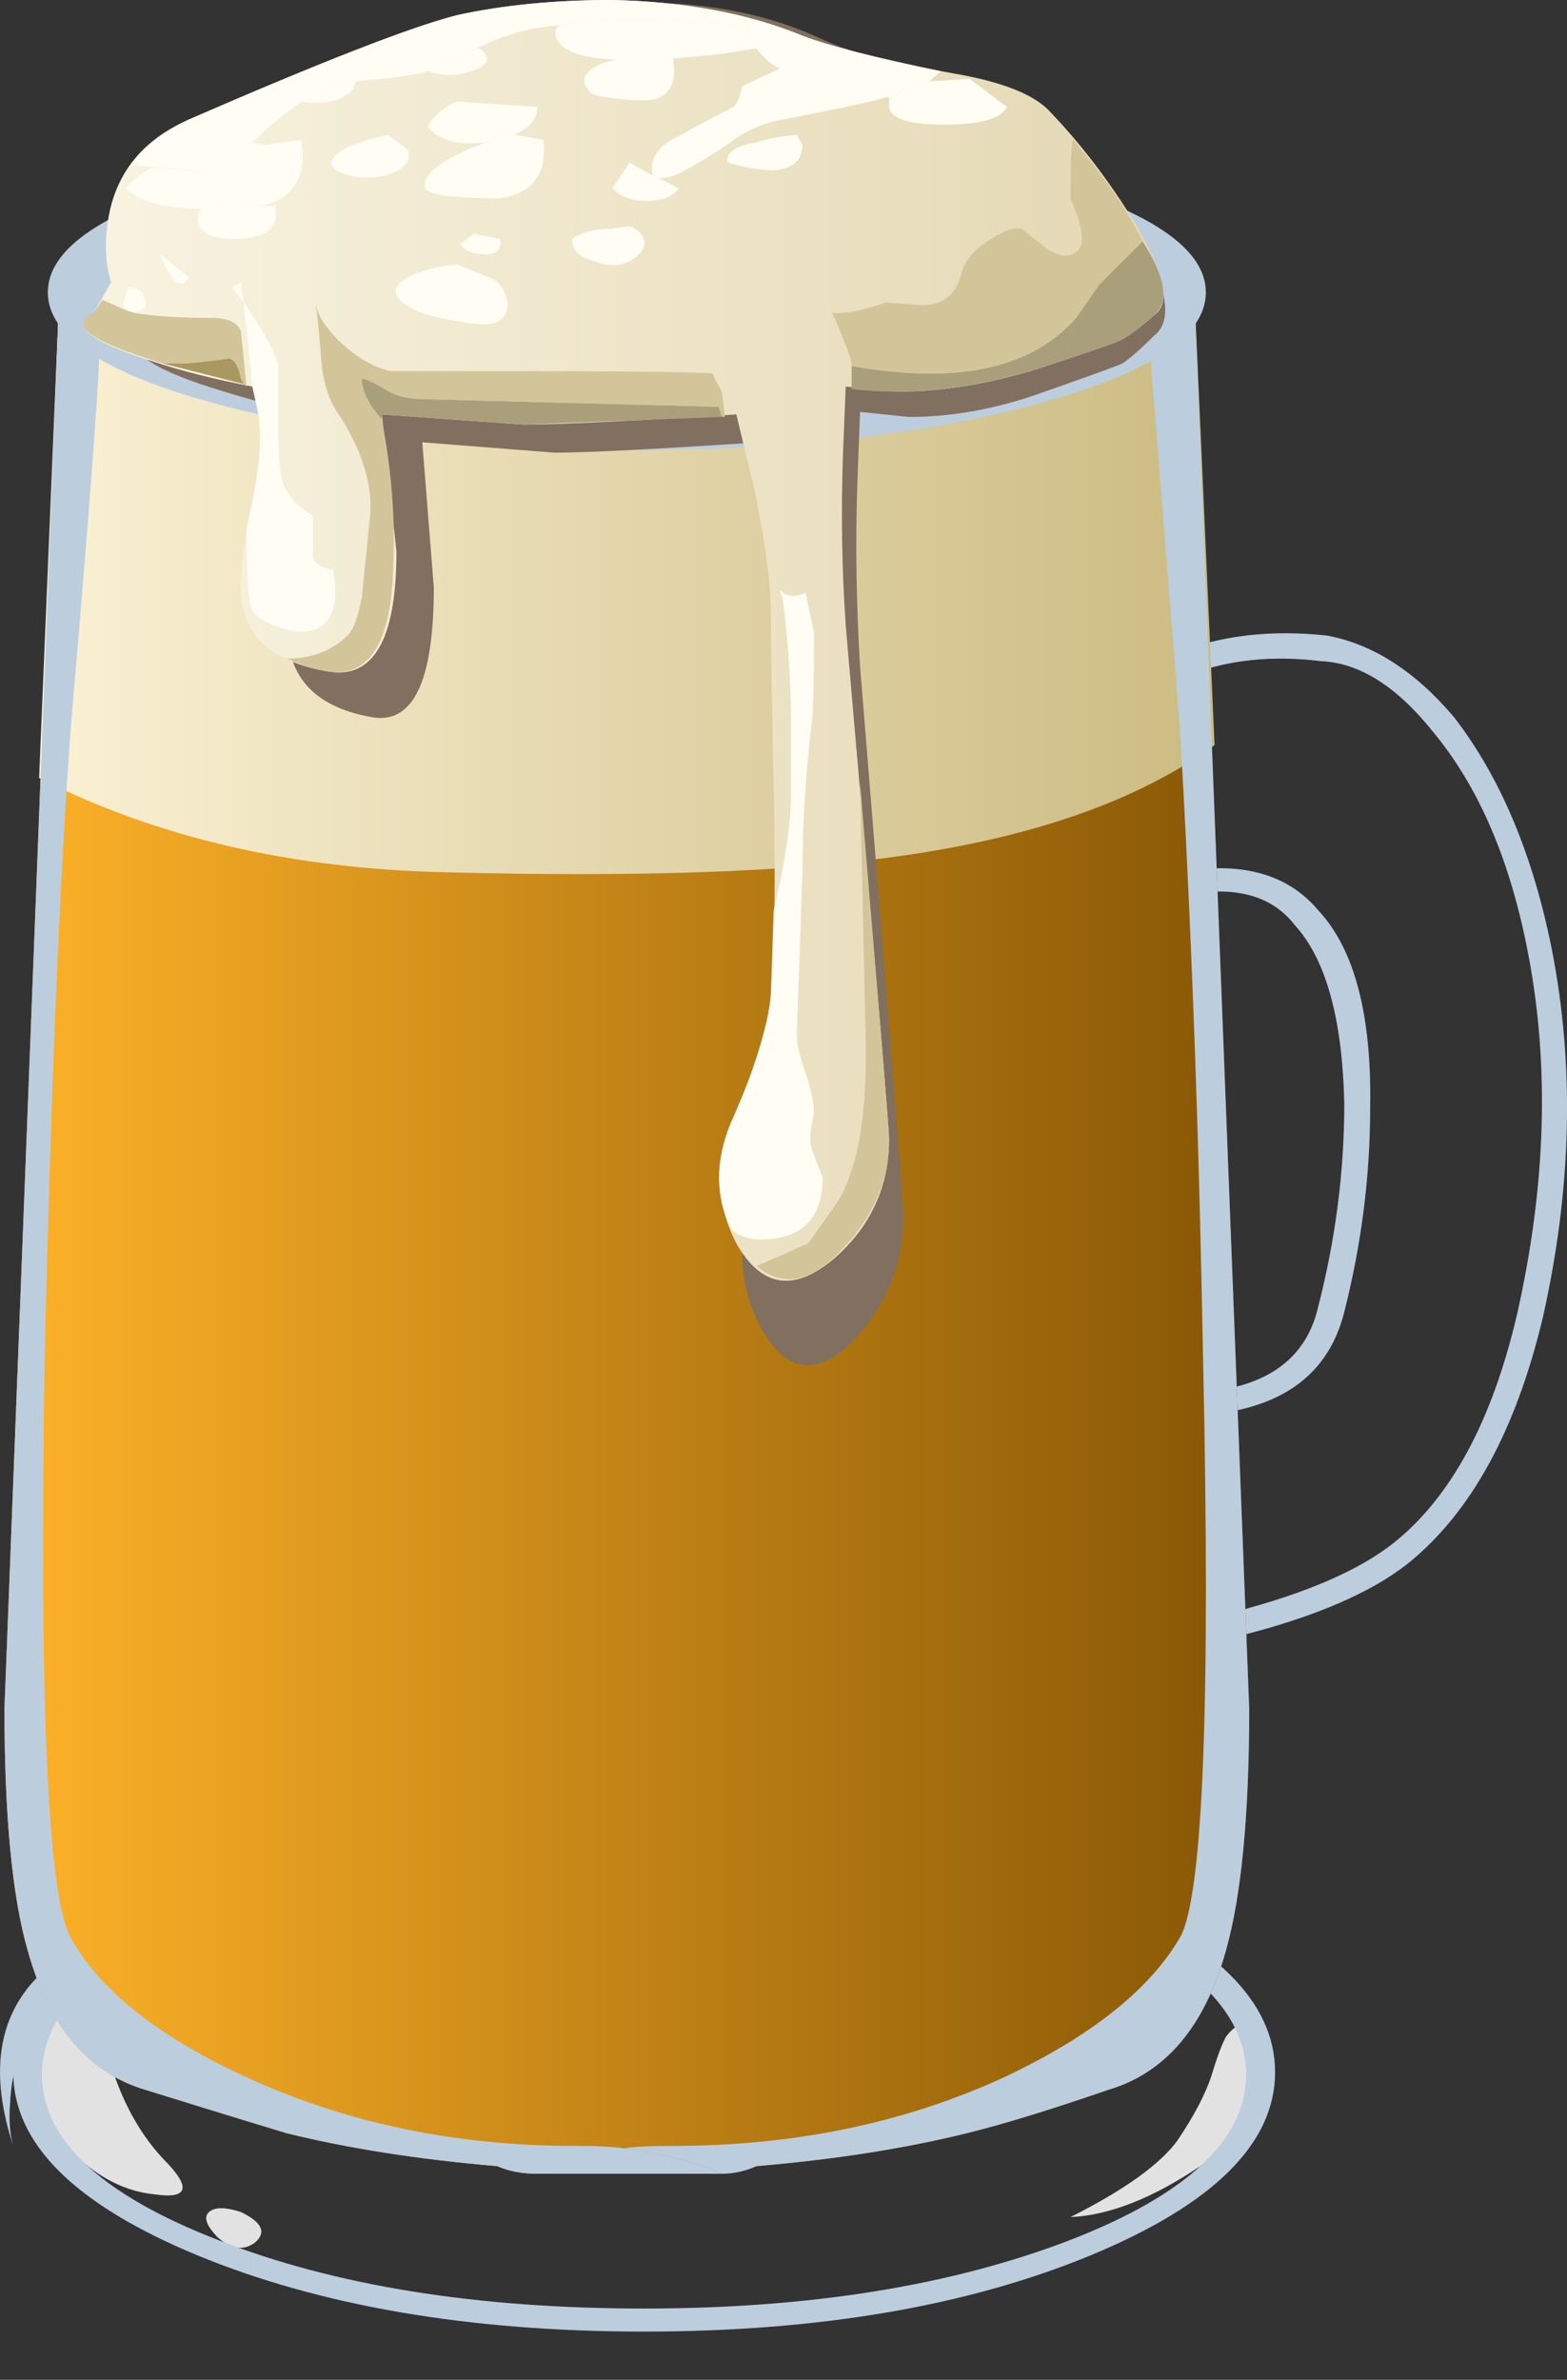
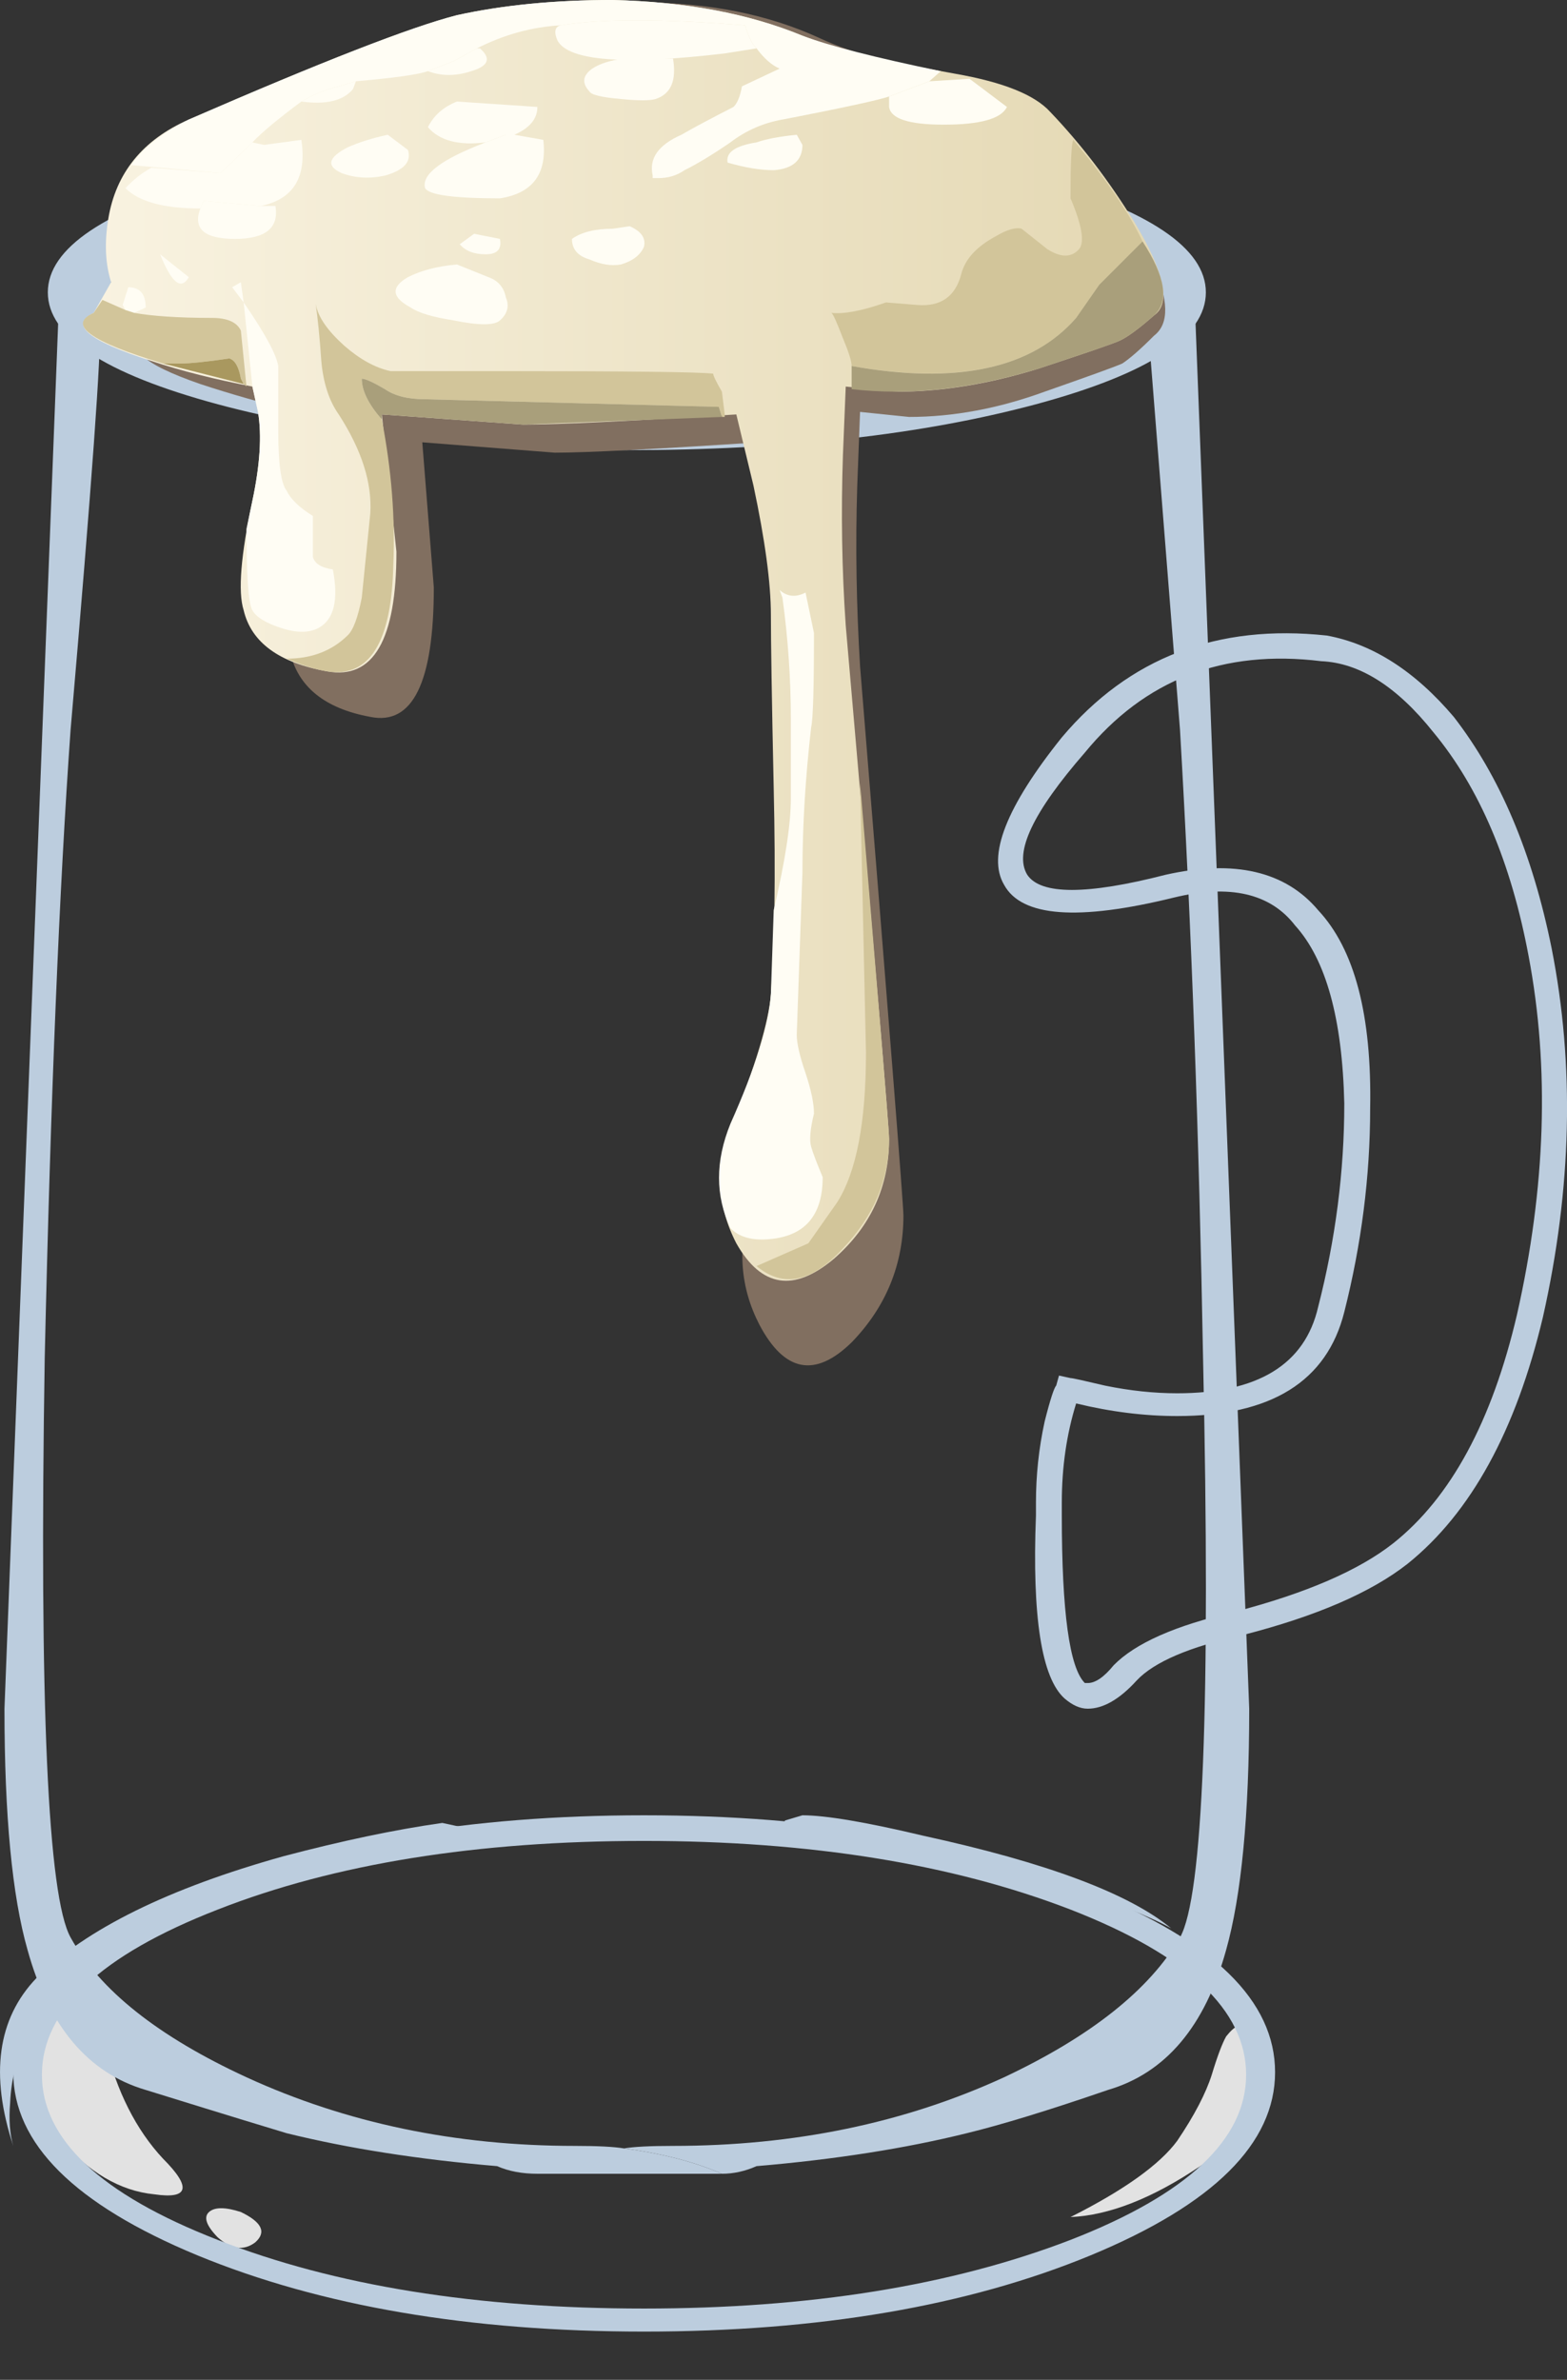
<svg xmlns="http://www.w3.org/2000/svg" version="1.1" viewBox="0 0 27.195 41.301" xml:space="preserve">
  <rect x="0" y="0" width="27.195" height="41.301" fill="#333333" stroke="none" />
  <defs>
    <clipPath id="ar">
      <path d="m8.941 0.67c2.266 0 4.243 0.308 5.922 0.918 1.653 0.636 2.586 1.414 2.801 2.332l0.039-0.321c0-0.988-0.867-1.836-2.601-2.539-1.707-0.707-3.774-1.058-6.2-1.058-2.425 0-4.492 0.351-6.199 1.058-1.707 0.703-2.562 1.551-2.562 2.539l0.043 0.461c0.132-0.941 1.039-1.742 2.718-2.402 1.707-0.656 3.719-0.988 6.039-0.988z" />
    </clipPath>
    <clipPath id="am">
      <path d="m0.022-48.159h22.5v8.499h-22.5v-8.499z" />
    </clipPath>
    <linearGradient id="u" x1=".2" x2="22.1" y1="-43.925" y2="-43.925" gradientUnits="userSpaceOnUse">
      <stop stop-color="#fff" stop-opacity=".298" offset="0" />
      <stop stop-color="#fff" stop-opacity=".369" offset=".988" />
      <stop stop-color="#fff" stop-opacity=".369" offset="1" />
    </linearGradient>
    <mask id="c">
      <g clip-path="url(#am)">
-         <path d="m0.022-48.159h22.5v8.499h-22.5v-8.499z" fill="url(#u)" />
+         <path d="m0.022-48.159h22.5v8.499h-22.5v-8.499" fill="url(#u)" />
      </g>
    </mask>
    <linearGradient id="l" x1=".2" x2="22.1" y1="-43.925" y2="-43.925" gradientUnits="userSpaceOnUse">
      <stop offset="0" />
      <stop offset="1" />
    </linearGradient>
    <clipPath id="af">
      <path d="m17.703 4.271c0-0.988-0.855-1.836-2.562-2.543-1.703-0.703-3.774-1.058-6.2-1.058-2.425 0-4.492 0.355-6.199 1.058-1.707 0.707-2.558 1.555-2.558 2.543 0 0.989 0.851 1.824 2.558 2.508 1.707 0.703 3.774 1.059 6.199 1.059 2.426 0 4.497-0.356 6.2-1.059 1.707-0.684 2.562-1.519 2.562-2.508z" />
    </clipPath>
    <clipPath id="ae">
      <path d="m0.022-46.742h22.5v11.331h-22.5v-11.331z" />
    </clipPath>
    <linearGradient id="k" x1=".25" x2="22.15" y1="-40.774" y2="-40.774" gradientUnits="userSpaceOnUse">
      <stop stop-color="#fff" stop-opacity=".259" offset="0" />
      <stop stop-color="#fff" stop-opacity=".259" offset="1" />
    </linearGradient>
    <mask id="a">
      <g clip-path="url(#ae)">
        <path d="m0.022-46.742h22.5v11.331h-22.5v-11.331z" fill="url(#k)" />
      </g>
    </mask>
    <linearGradient id="j" x1=".25" x2="22.15" y1="-40.774" y2="-40.774" gradientUnits="userSpaceOnUse">
      <stop stop-color="#cde5fd" offset="0" />
      <stop stop-color="#93a9c1" offset="1" />
    </linearGradient>
    <clipPath id="av">
      <path d="m15.223 6.744c1.652-0.684 2.48-1.508 2.48-2.473 0-0.988-0.855-1.836-2.562-2.543-1.703-0.703-3.774-1.058-6.2-1.058-2.425 0-4.492 0.355-6.199 1.058-1.707 0.707-2.558 1.555-2.558 2.543 0 0.59 0.332 1.141 1 1.66 0.64 0.493 1.531 0.907 2.679 1.235-0.883-0.422-1.468-0.801-1.761-1.129-0.399-0.473-0.426-1.012-0.079-1.625 0.586-1.059 2.024-1.813 4.321-2.258 2.211-0.449 4.437-0.449 6.679 0 1.653 0.328 2.665 0.988 3.039 1.977 0.321 0.918 0.04 1.789-0.839 2.613z" />
    </clipPath>
    <clipPath id="au">
      <path d="m0.022-46.742h22.5v11.331h-22.5v-11.331z" />
    </clipPath>
    <linearGradient id="ad" x1=".25" x2="22.15" y1="-41.25" y2="-41.25" gradientUnits="userSpaceOnUse">
      <stop stop-color="#fff" stop-opacity=".298" offset="0" />
      <stop stop-color="#fff" stop-opacity="0" offset=".988" />
      <stop stop-color="#fff" stop-opacity="0" offset="1" />
    </linearGradient>
    <mask id="i">
      <g clip-path="url(#au)">
        <path d="m0.022-46.742h22.5v11.331h-22.5v-11.331z" fill="url(#ad)" />
      </g>
    </mask>
    <linearGradient id="ac" x1=".25" x2="22.15" y1="-41.25" y2="-41.25" gradientUnits="userSpaceOnUse">
      <stop stop-color="#fff" offset="0" />
      <stop stop-color="#fff" offset="1" />
    </linearGradient>
    <clipPath id="at">
      <path d="m15.941 28.486c-0.773-0.633-1.746-1.035-2.918-1.199-0.695-0.117-1.789-0.164-3.281-0.141-2.695 0.024-4.281 0.071-4.762 0.141-1.812 0.211-3.199 0.766-4.156 1.66v0.035l1.918 1.199c1.735 0.778 3.719 1.118 5.961 1.024 2.238 0.094 4.227-0.223 5.961-0.953 0.852-0.375 1.492-0.754 1.918-1.129v-0.106l-0.641-0.531z" />
    </clipPath>
    <clipPath id="as">
      <path d="m16319-16331h21.25v7.083h-21.25v-7.083z" />
    </clipPath>
    <linearGradient id="ab" x1="16320" x2="16338" y1="-16327" y2="-16327" gradientUnits="userSpaceOnUse">
      <stop stop-color="#fff" stop-opacity=".259" offset="0" />
      <stop stop-color="#fff" stop-opacity=".259" offset="1" />
    </linearGradient>
    <mask id="h">
      <g clip-path="url(#as)">
        <path d="m16319-16331h21.25v7.083h-21.25v-7.083z" fill="url(#ab)" />
      </g>
    </mask>
    <linearGradient id="aa" x1="16320" x2="16338" y1="-16327" y2="-16327" gradientUnits="userSpaceOnUse">
      <stop stop-color="#cde5fd" offset="0" />
      <stop stop-color="#93a9c1" offset="1" />
    </linearGradient>
    <clipPath id="aq">
      <path d="m21.223 14.756c-0.453-2.024-1.387-3.321-2.801-3.883-0.188-0.07-0.719-0.223-1.598-0.461-0.59-0.164-0.988-0.363-1.203-0.598-0.504-0.519-0.824-0.39-0.957 0.387-0.082 0.379-0.121 1.035-0.121 1.977 0 0.355 0.055 0.718 0.16 1.093l0.121 0.496 1.637-0.211c1.121 0.024 1.789 0.457 2 1.305 0.402 1.484 0.508 2.813 0.32 3.988-0.265 1.602-1.105 2.239-2.519 1.907-1.465-0.375-2.215-0.27-2.239 0.32 0 0.398 0.293 0.937 0.879 1.621 0.852 1.059 2.012 1.508 3.481 1.344 1.121-0.145 2-1.098 2.64-2.86 0.692-1.906 0.758-4.05 0.2-6.425z" />
    </clipPath>
    <clipPath id="ap">
      <path d="m17.522-33.994h10v22.663h-10v-22.663z" />
    </clipPath>
    <linearGradient id="z" x1="17.6" x2="27" y1="-23.022" y2="-23.022" gradientUnits="userSpaceOnUse">
      <stop stop-color="#fff" stop-opacity=".808" offset="0" />
      <stop stop-color="#fff" stop-opacity=".259" offset="1" />
    </linearGradient>
    <mask id="g">
      <g clip-path="url(#ap)">
        <path d="m17.522-33.994h10v22.663h-10v-22.663z" fill="url(#z)" />
      </g>
    </mask>
    <linearGradient id="y" x1="17.6" x2="27" y1="-23.022" y2="-23.022" gradientUnits="userSpaceOnUse">
      <stop stop-color="#cde5fd" offset="0" />
      <stop stop-color="#93a9c1" offset="1" />
    </linearGradient>
    <clipPath id="ao">
      <path d="m20.582 19.803c0.188-1.504 0.133-3-0.16-4.481-0.266-1.297-0.465-1.871-0.598-1.73-0.16 0.164-0.136 0.929 0.078 2.293 0.293 1.859 0.172 3.402-0.359 4.625-0.293 0.707-0.773 1.351-1.441 1.941-0.504 0.445-0.625 0.73-0.36 0.848 0.266 0.093 0.696 0 1.281-0.282 0.801-0.402 1.321-1.472 1.559-3.214z" />
    </clipPath>
    <clipPath id="an">
      <path d="m24.891-16314h15.586v5.002h-15.586v-5.002z" />
    </clipPath>
    <linearGradient id="x" x1="27.595" x2="38.595" y1="-16311" y2="-16311" gradientUnits="userSpaceOnUse">
      <stop stop-color="#fff" stop-opacity=".757" offset="0" />
      <stop stop-color="#fff" stop-opacity="0" offset=".988" />
      <stop stop-color="#fff" stop-opacity="0" offset="1" />
    </linearGradient>
    <mask id="f">
      <g clip-path="url(#an)">
        <path d="m24.891-16314h15.586v5.002h-15.586v-5.002z" fill="url(#x)" />
      </g>
    </mask>
    <linearGradient id="w" x1="27.595" x2="38.595" y1="-16311" y2="-16311" gradientUnits="userSpaceOnUse">
      <stop stop-color="#fff" offset="0" />
      <stop stop-color="#fff" offset="1" />
    </linearGradient>
    <linearGradient id="v" x1=".125" x2="21.675" y1="-24.25" y2="-24.25" gradientTransform="matrix(.8 0 0 .706 -.018 33.041)" gradientUnits="userSpaceOnUse">
      <stop stop-color="#feb228" offset="0" />
      <stop stop-color="#875605" offset="1" />
    </linearGradient>
    <linearGradient id="t" x1=".7" x2="21.075" y1="-11.469" y2="-11.469" gradientTransform="matrix(.8 0 0 .706 -.018 33.041)" gradientUnits="userSpaceOnUse">
      <stop stop-color="#faf1d4" offset="0" />
      <stop stop-color="#ccbb82" offset="1" />
    </linearGradient>
    <clipPath id="al">
      <path d="m0.824 28.982 1.918-0.883c1.735-0.613 3.719-0.964 5.961-1.058 2.238 0.094 4.227 0.445 5.961 1.058 0.852 0.305 1.492 0.598 1.918 0.883l0.762-19.664c0-1.48-0.11-2.601-0.321-3.351-0.293-1.059-0.839-1.707-1.64-1.942-0.828-0.285-1.481-0.484-1.961-0.601-0.852-0.211-1.824-0.364-2.918-0.457l-0.563-0.106h-2.48c-0.211 0-0.399 0.035-0.559 0.106-1.093 0.093-2.066 0.246-2.922 0.457-0.851 0.257-1.503 0.461-1.957 0.601-0.8 0.235-1.347 0.883-1.64 1.942-0.215 0.75-0.321 1.871-0.321 3.351l0.762 19.664z" />
    </clipPath>
    <clipPath id="ak">
      <path d="m16317-16326h22.5v38.243h-22.5v-38.243z" />
    </clipPath>
    <linearGradient id="s" x1="16320" x2="16338" y1="-16308" y2="-16308" gradientUnits="userSpaceOnUse">
      <stop stop-color="#fff" stop-opacity=".259" offset="0" />
      <stop stop-color="#fff" stop-opacity=".259" offset="1" />
    </linearGradient>
    <mask id="e">
      <g clip-path="url(#ak)">
        <path d="m16317-16326h22.5v38.243h-22.5v-38.243z" fill="url(#s)" />
      </g>
    </mask>
    <linearGradient id="r" x1="16320" x2="16338" y1="-16308" y2="-16308" gradientUnits="userSpaceOnUse">
      <stop stop-color="#cde5fd" offset="0" />
      <stop stop-color="#93a9c1" offset="1" />
    </linearGradient>
    <clipPath id="aj">
      <path d="m2.301 28.205c-8e-3 -0.152-0.016-0.305-0.02-0.461l-0.539 0.18 0.559 0.281zm-0.438-9.391c0.102 3.25 0.239 6.227 0.418 8.93l1.461-0.492c0.988-0.328 2.254-0.543 3.801-0.637l0.16-0.988c0.078-0.801 0.106-1.586 0.078-2.364-0.027-0.636 0.016-3.953 0.121-9.957 0-5.738-0.265-8.812-0.8-9.211-0.719-0.496-1.454-0.66-2.2-0.496-0.828 0.192-1.547 0.766-2.16 1.731-0.535 0.894-0.851 2.754-0.961 5.578-0.051 1.648-0.027 4.281 0.082 7.906z" />
    </clipPath>
    <clipPath id="ai">
      <path d="m-291.82-42.493h10.072v36.827h-10.072v-36.827z" />
    </clipPath>
    <linearGradient id="q" x1="-290.87" x2="-282.27" y1="-24.318" y2="-24.318" gradientUnits="userSpaceOnUse">
      <stop stop-color="#fff" stop-opacity=".518" offset="0" />
      <stop stop-color="#fff" stop-opacity="0" offset=".988" />
      <stop stop-color="#fff" stop-opacity="0" offset="1" />
    </linearGradient>
    <mask id="d">
      <g clip-path="url(#ai)">
        <path d="m-291.82-42.493h10.072v36.827h-10.072v-36.827z" fill="url(#q)" />
      </g>
    </mask>
    <linearGradient id="p" x1="-290.87" x2="-282.27" y1="-24.318" y2="-24.318" gradientUnits="userSpaceOnUse">
      <stop stop-color="#fff" offset="0" />
      <stop stop-color="#fff" offset="1" />
    </linearGradient>
    <clipPath id="ah">
      <path d="m12.941 27.287 2.082 0.531c0.614-7.226 0.813-12.512 0.598-15.851-0.105-2.094-0.719-3.93-1.84-5.508-0.531-0.797-1.066-1.387-1.597-1.766 0.265 0.262 0.546 0.731 0.839 1.414 0.532 1.363 0.801 3.094 0.801 5.188 0 3.343-0.297 8.672-0.883 15.992z" />
    </clipPath>
    <clipPath id="ag">
      <path d="m-428.67-15857h34.218v6.879h-34.218v-6.879z" />
    </clipPath>
    <linearGradient id="o" x1="-428.13" x2="-404.71" y1="-15854" y2="-15854" gradientUnits="userSpaceOnUse">
      <stop stop-color="#fff" stop-opacity=".298" offset="0" />
      <stop stop-color="#fff" stop-opacity="0" offset=".988" />
      <stop stop-color="#fff" stop-opacity="0" offset="1" />
    </linearGradient>
    <mask id="b">
      <g clip-path="url(#ag)">
        <path d="m-428.67-15857h34.218v6.879h-34.218v-6.879z" fill="url(#o)" />
      </g>
    </mask>
    <linearGradient id="n" x1="-428.13" x2="-404.71" y1="-15854" y2="-15854" gradientUnits="userSpaceOnUse">
      <stop stop-color="#fff" offset="0" />
      <stop stop-color="#fff" offset="1" />
    </linearGradient>
    <linearGradient id="m" x1="1.5" x2="20.2" y1="-12.592" y2="-12.592" gradientTransform="matrix(.8 0 0 .706 -.018 33.041)" gradientUnits="userSpaceOnUse">
      <stop stop-color="#f9f3e1" offset="0" />
      <stop stop-color="#e4d8b3" offset="1" />
    </linearGradient>
  </defs>
  <g transform="matrix(1.25 0 0 -1.25 0 41.301)">
    <g clip-path="url(#ar)">
      <g transform="matrix(.8 0 0 .706 -.018 33.041)">
        <g mask="url(#c)">
          <path d="m8.941 0.67c2.266 0 4.243 0.308 5.922 0.918 1.653 0.636 2.586 1.414 2.801 2.332l0.039-0.321c0-0.988-0.867-1.836-2.601-2.539-1.707-0.707-3.774-1.058-6.2-1.058-2.425 0-4.492 0.351-6.199 1.058-1.707 0.703-2.562 1.551-2.562 2.539l0.043 0.461c0.132-0.941 1.039-1.742 2.718-2.402 1.707-0.656 3.719-0.988 6.039-0.988z" fill="url(#l)" fill-rule="evenodd" />
        </g>
      </g>
    </g>
    <g clip-path="url(#af)">
      <g transform="matrix(.8 0 0 .706 -.018 33.041)">
        <g mask="url(#a)">
          <path d="m17.703 4.271c0-0.988-0.855-1.836-2.562-2.543-1.703-0.703-3.774-1.058-6.2-1.058-2.425 0-4.492 0.355-6.199 1.058-1.707 0.707-2.558 1.555-2.558 2.543 0 0.989 0.851 1.824 2.558 2.508 1.707 0.703 3.774 1.059 6.199 1.059 2.426 0 4.497-0.356 6.2-1.059 1.707-0.684 2.562-1.519 2.562-2.508z" fill="url(#j)" fill-rule="evenodd" />
        </g>
      </g>
    </g>
    <g clip-path="url(#av)">
      <g transform="matrix(.8 0 0 .706 -.018 33.041)">
        <g mask="url(#i)">
          <path d="m15.223 6.744c1.652-0.684 2.48-1.508 2.48-2.473 0-0.988-0.855-1.836-2.562-2.543-1.703-0.703-3.774-1.058-6.2-1.058-2.425 0-4.492 0.355-6.199 1.058-1.707 0.707-2.558 1.555-2.558 2.543 0 0.59 0.332 1.141 1 1.66 0.64 0.493 1.531 0.907 2.679 1.235-0.883-0.422-1.468-0.801-1.761-1.129-0.399-0.473-0.426-1.012-0.079-1.625 0.586-1.059 2.024-1.813 4.321-2.258 2.211-0.449 4.437-0.449 6.679 0 1.653 0.328 2.665 0.988 3.039 1.977 0.321 0.918 0.04 1.789-0.839 2.613z" fill="url(#ac)" fill-rule="evenodd" />
        </g>
      </g>
    </g>
    <path d="m0.98 5.154c0.215 0.094 0.375-0.07 0.481-0.496 0.16-0.656 0.43-1.188 0.801-1.586 0.402-0.402 0.359-0.566-0.121-0.496-0.477 0.047-0.918 0.309-1.317 0.777-0.375 0.446-0.523 0.836-0.441 1.164 0.078 0.286 0.281 0.496 0.597 0.637z" fill="#e2e2e2" fill-rule="evenodd" />
    <path d="m3.344 2.33c0.293-0.141 0.359-0.281 0.199-0.422-0.16-0.121-0.336-0.094-0.52 0.07-0.16 0.164-0.199 0.282-0.121 0.352s0.227 0.07 0.442 0z" fill="#e2e2e2" fill-rule="evenodd" />
    <path d="m16.344 3.318c0.238 0.352 0.398 0.66 0.48 0.918 0.078 0.258 0.145 0.434 0.199 0.531 0.239 0.305 0.399 0.176 0.481-0.39 0.051-0.516-0.227-0.989-0.84-1.41-0.668-0.45-1.269-0.684-1.801-0.707 0.746 0.375 1.239 0.73 1.481 1.058z" fill="#e2e2e2" fill-rule="evenodd" />
    <path d="m3.941 7.271c0.801 0.211 1.536 0.367 2.2 0.461 0.695-0.144 0.773-0.203 0.242-0.179-0.508 0.023-1.387-0.153-2.641-0.528-1.414-0.426-2.332-0.871-2.762-1.344-0.531-0.586-0.812-1.199-0.839-1.832-0.02-0.242-4e-3 -0.441 0.043-0.601-0.325 0.988-0.219 1.765 0.32 2.328 0.691 0.684 1.84 1.25 3.437 1.695z" fill="#bccdde" fill-rule="evenodd" />
    <path d="m12.824 7.553c1.707-0.372 2.852-0.801 3.438-1.286-0.235 0.137-0.797 0.368-1.68 0.688-0.719 0.258-1.574 0.445-2.559 0.562l-1.199 0.145 0.078 0.105 0.239 0.071c0.32 0 0.882-0.094 1.683-0.285z" fill="#bccdde" fill-rule="evenodd" />
    <path d="m17.703 4.271c0-0.988-0.855-1.836-2.562-2.543-1.703-0.703-3.774-1.058-6.2-1.058-2.425 0-4.492 0.355-6.199 1.058-1.707 0.707-2.558 1.555-2.558 2.543 0 0.989 0.851 1.824 2.558 2.508 1.707 0.703 3.774 1.059 6.199 1.059 2.426 0 4.497-0.356 6.2-1.059 1.707-0.684 2.562-1.519 2.562-2.508zm-0.402-0.035c0 0.895-0.813 1.66-2.438 2.293-1.652 0.637-3.629 0.953-5.922 0.953-2.32 0-4.293-0.316-5.918-0.953-1.628-0.633-2.441-1.398-2.441-2.293 0-0.894 0.813-1.66 2.441-2.293 1.625-0.637 3.598-0.953 5.918-0.953 2.293 0 4.266 0.316 5.922 0.953 1.625 0.633 2.438 1.399 2.438 2.293z" fill="#bccdde" fill-rule="evenodd" />
    <g clip-path="url(#at)">
      <g transform="matrix(-.8 0 0 -.706 13072 -11497)">
        <g mask="url(#h)">
          <path d="m15.941 28.486c-0.773-0.633-1.746-1.035-2.918-1.199-0.695-0.117-1.789-0.164-3.281-0.141-2.695 0.024-4.281 0.071-4.762 0.141-1.812 0.211-3.199 0.766-4.156 1.66v0.035l1.918 1.199c1.735 0.778 3.719 1.118 5.961 1.024 2.238 0.094 4.227-0.223 5.961-0.953 0.852-0.375 1.492-0.754 1.918-1.129v-0.106l-0.641-0.531z" fill="url(#aa)" fill-rule="evenodd" />
        </g>
      </g>
    </g>
    <g clip-path="url(#aq)">
      <g transform="matrix(.8 0 0 .706 -.018 33.041)">
        <g mask="url(#g)">
          <path d="m21.223 14.756c-0.453-2.024-1.387-3.321-2.801-3.883-0.188-0.07-0.719-0.223-1.598-0.461-0.59-0.164-0.988-0.363-1.203-0.598-0.504-0.519-0.824-0.39-0.957 0.387-0.082 0.379-0.121 1.035-0.121 1.977 0 0.355 0.055 0.718 0.16 1.093l0.121 0.496 1.637-0.211c1.121 0.024 1.789 0.457 2 1.305 0.402 1.484 0.508 2.813 0.32 3.988-0.265 1.602-1.105 2.239-2.519 1.907-1.465-0.375-2.215-0.27-2.239 0.32 0 0.398 0.293 0.937 0.879 1.621 0.852 1.059 2.012 1.508 3.481 1.344 1.121-0.145 2-1.098 2.64-2.86 0.692-1.906 0.758-4.05 0.2-6.425z" fill="url(#y)" fill-rule="evenodd" />
        </g>
      </g>
    </g>
    <path d="m19.902 22.873c-0.507 0.637-1.027 0.965-1.558 0.988-1.364 0.168-2.453-0.258-3.282-1.269-0.718-0.825-0.988-1.387-0.8-1.696 0.187-0.281 0.828-0.281 1.922 0 0.957 0.215 1.664 0.047 2.117-0.492 0.508-0.543 0.746-1.461 0.722-2.754 0-0.941-0.121-1.883-0.359-2.824-0.242-0.965-1.016-1.445-2.32-1.445-0.453 0-0.922 0.058-1.403 0.175-0.132-0.425-0.199-0.882-0.199-1.378v-0.176c0-1.34 0.106-2.117 0.32-2.328h0.04c0.105 0 0.226 0.082 0.359 0.246 0.297 0.304 0.855 0.554 1.68 0.742 0.988 0.258 1.722 0.574 2.203 0.953 0.797 0.633 1.371 1.691 1.718 3.176 0.399 1.765 0.454 3.426 0.161 4.976-0.243 1.297-0.68 2.332-1.321 3.106zm1.52-8.117c-0.375-1.578-1-2.719-1.879-3.426-0.508-0.399-1.266-0.727-2.281-0.988-0.746-0.164-1.239-0.375-1.481-0.633-0.238-0.262-0.465-0.391-0.679-0.391-0.106 0-0.211 0.047-0.321 0.141-0.32 0.285-0.453 1.133-0.398 2.543v0.176c0 0.378 0.039 0.753 0.121 1.128 0.078 0.309 0.133 0.473 0.16 0.497l0.039 0.14 0.16-0.035c0.028 0 0.184-0.035 0.481-0.105 0.347-0.071 0.679-0.106 1-0.106 1.117 0 1.773 0.398 1.957 1.199 0.242 0.942 0.363 1.883 0.363 2.824-0.027 1.176-0.254 2-0.684 2.473-0.343 0.445-0.906 0.574-1.679 0.387-1.332-0.328-2.117-0.27-2.36 0.176-0.238 0.402 0.028 1.082 0.801 2.047 0.934 1.109 2.16 1.578 3.68 1.414 0.64-0.118 1.226-0.497 1.762-1.129 0.64-0.825 1.093-1.895 1.359-3.215 0.32-1.621 0.281-3.328-0.121-5.117z" fill="#bccdde" fill-rule="evenodd" />
    <g clip-path="url(#ao)">
      <g transform="matrix(7.2727e-5 -.706 .8 -.001 13068 30.1)">
        <g mask="url(#f)">
          <path d="m20.582 19.803c0.188-1.504 0.133-3-0.16-4.481-0.266-1.297-0.465-1.871-0.598-1.73-0.16 0.164-0.136 0.929 0.078 2.293 0.293 1.859 0.172 3.402-0.359 4.625-0.293 0.707-0.773 1.351-1.441 1.941-0.504 0.445-0.625 0.73-0.36 0.848 0.266 0.093 0.696 0 1.281-0.282 0.801-0.402 1.321-1.472 1.559-3.214z" fill="url(#w)" fill-rule="evenodd" />
        </g>
      </g>
    </g>
-     <path d="m0.824 28.982 1.918-0.883c1.735-0.613 3.719-0.964 5.961-1.058 2.238 0.094 4.227 0.445 5.961 1.058 0.852 0.305 1.492 0.598 1.918 0.883l0.762-19.664c0-1.48-0.11-2.601-0.321-3.351-0.293-1.059-0.839-1.707-1.64-1.942-0.828-0.285-1.481-0.484-1.961-0.601-0.852-0.211-1.824-0.364-2.918-0.457l-0.563-0.106h-2.48c-0.211 0-0.399 0.035-0.559 0.106-1.093 0.093-2.066 0.246-2.922 0.457-0.851 0.257-1.503 0.461-1.957 0.601-0.8 0.235-1.347 0.883-1.64 1.942-0.215 0.75-0.321 1.871-0.321 3.351l0.762 19.664z" fill="url(#v)" fill-rule="evenodd" />
-     <path d="m14.664 28.099c0.852 0.305 1.492 0.598 1.918 0.883l0.281-6.285c-1.066-0.777-2.547-1.293-4.441-1.551-1.52-0.215-3.598-0.285-6.238-0.215-2.137 0.047-4.016 0.485-5.641 1.309l0.281 6.742 1.918-0.883c1.735-0.613 3.719-0.964 5.961-1.058 2.238 0.094 4.227 0.445 5.961 1.058z" fill="url(#t)" fill-rule="evenodd" />
    <g clip-path="url(#al)">
      <g transform="matrix(-.8 0 0 -.706 13072 -11497)">
        <g mask="url(#e)">
          <path d="m0.824 28.982 1.918-0.883c1.735-0.613 3.719-0.964 5.961-1.058 2.238 0.094 4.227 0.445 5.961 1.058 0.852 0.305 1.492 0.598 1.918 0.883l0.762-19.664c0-1.48-0.11-2.601-0.321-3.351-0.293-1.059-0.839-1.707-1.64-1.942-0.828-0.285-1.481-0.484-1.961-0.601-0.852-0.211-1.824-0.364-2.918-0.457l-0.563-0.106h-2.48c-0.211 0-0.399 0.035-0.559 0.106-1.093 0.093-2.066 0.246-2.922 0.457-0.851 0.257-1.503 0.461-1.957 0.601-0.8 0.235-1.347 0.883-1.64 1.942-0.215 0.75-0.321 1.871-0.321 3.351l0.762 19.664z" fill="url(#r)" fill-rule="evenodd" />
        </g>
      </g>
    </g>
    <path d="m16.703 14.189c-0.055 3.059-0.16 5.969-0.32 8.719l-0.442 5.578 0.082 0.176 0.559 0.32 0.762-19.664c0-1.48-0.11-2.601-0.321-3.351-0.293-1.059-0.839-1.707-1.64-1.942-0.828-0.285-1.481-0.484-1.961-0.601-0.852-0.211-1.824-0.364-2.918-0.457-0.16-0.071-0.32-0.106-0.481-0.106-0.375 0.164-0.828 0.281-1.359 0.352 0.133 0.023 0.359 0.035 0.68 0.035 1.679 0 3.211 0.316 4.597 0.953 1.2 0.566 2.016 1.211 2.442 1.941 0.32 0.567 0.426 3.246 0.32 8.047z" fill="#bccdde" fill-rule="evenodd" />
    <path d="m0.824 28.982 0.477-0.285 0.082-0.211c0.027-0.281-0.106-2.141-0.403-5.578-0.156-2.188-0.277-5.094-0.359-8.719-0.078-4.801 0.043-7.48 0.359-8.047 0.403-0.73 1.215-1.375 2.442-1.941 1.387-0.637 2.906-0.953 4.558-0.953 0.321 0 0.547-0.012 0.684-0.035 0.531-0.071 0.984-0.188 1.359-0.352h-2.562c-0.211 0-0.399 0.035-0.559 0.106-1.093 0.093-2.066 0.246-2.922 0.457-0.851 0.257-1.503 0.461-1.957 0.601-0.8 0.235-1.347 0.883-1.64 1.942-0.215 0.75-0.321 1.871-0.321 3.351l0.762 19.664z" fill="#bccdde" fill-rule="evenodd" />
    <g clip-path="url(#aj)">
      <g transform="matrix(.8 0 .029 .706 234.62 33.041)">
        <g mask="url(#d)">
          <path d="m2.301 28.205c-8e-3 -0.152-0.016-0.305-0.02-0.461l-0.539 0.18 0.559 0.281zm-0.438-9.391c0.102 3.25 0.239 6.227 0.418 8.93l1.461-0.492c0.988-0.328 2.254-0.543 3.801-0.637l0.16-0.988c0.078-0.801 0.106-1.586 0.078-2.364-0.027-0.636 0.016-3.953 0.121-9.957 0-5.738-0.265-8.812-0.8-9.211-0.719-0.496-1.454-0.66-2.2-0.496-0.828 0.192-1.547 0.766-2.16 1.731-0.535 0.894-0.851 2.754-0.961 5.578-0.051 1.648-0.027 4.281 0.082 7.906z" fill="url(#p)" fill-rule="evenodd" />
        </g>
      </g>
    </g>
    <g clip-path="url(#ah)">
      <g transform="matrix(.044 -.705 .799 .039 12696 347.1)">
        <g mask="url(#b)">
          <path d="m12.941 27.287 2.082 0.531c0.614-7.226 0.813-12.512 0.598-15.851-0.105-2.094-0.719-3.93-1.84-5.508-0.531-0.797-1.066-1.387-1.597-1.766 0.265 0.262 0.546 0.731 0.839 1.414 0.532 1.363 0.801 3.094 0.801 5.188 0 3.343-0.297 8.672-0.883 15.992z" fill="url(#n)" fill-rule="evenodd" />
        </g>
      </g>
    </g>
    <path d="m14.383 30.568c1.574-0.445 2.359-0.976 2.359-1.586 0-0.613-0.785-1.129-2.359-1.554-1.574-0.422-3.469-0.637-5.68-0.637-2.215 0-4.105 0.215-5.68 0.637-1.574 0.425-2.359 0.941-2.359 1.554 0 0.61 0.785 1.141 2.359 1.586 1.575 0.426 3.465 0.637 5.68 0.637 2.211 0 4.106-0.211 5.68-0.637zm-0.602-0.07c-1.414 0.379-3.105 0.566-5.078 0.566s-3.668-0.187-5.082-0.566c-1.387-0.375-2.078-0.836-2.078-1.375 0-0.543 0.691-1 2.078-1.379 1.387-0.375 3.082-0.563 5.082-0.563s3.692 0.188 5.078 0.563c1.387 0.379 2.082 0.836 2.082 1.379 0 0.539-0.695 1-2.082 1.375z" fill="#bccdde" fill-rule="evenodd" />
    <path d="m8.902 33.006c0.934 0 1.762-0.164 2.481-0.496 0.453-0.211 1.121-0.399 2-0.563 0.64-0.117 1.066-0.305 1.281-0.566 1.332-1.672 1.785-2.672 1.359-3-0.187-0.188-0.335-0.317-0.441-0.387-0.105-0.047-0.465-0.176-1.078-0.391-0.641-0.234-1.27-0.351-1.883-0.351l-0.68 0.07-0.039-1.023c-0.027-0.848-0.011-1.684 0.039-2.508 0.403-4.942 0.602-7.481 0.602-7.625 0-0.68-0.242-1.27-0.719-1.762-0.508-0.496-0.933-0.414-1.281 0.246-0.266 0.516-0.309 1.07-0.121 1.66 0.32 0.918 0.492 1.575 0.519 1.977 0.055 0.75 0.082 1.777 0.082 3.07-0.054 1.34-0.082 2.199-0.082 2.578 0 0.469-0.066 1.106-0.199 1.903l-0.199 1.062c-1.441-0.094-2.387-0.144-2.84-0.144l-1.84 0.144 0.16-2.015c0-1.317-0.293-1.918-0.882-1.797-0.637 0.117-1.012 0.422-1.118 0.918-0.082 0.281-0.043 0.82 0.118 1.621 0.109 0.519 0.136 0.953 0.082 1.308l-0.082 0.387c-0.477 0.117-0.934 0.246-1.36 0.387-0.824 0.285-1.066 0.519-0.719 0.707l0.239 0.461c-0.078 0.281-0.094 0.586-0.039 0.918 0.105 0.656 0.453 1.14 1.039 1.445 1.656 0.824 2.828 1.344 3.523 1.555 0.61 0.164 1.305 0.234 2.078 0.211z" fill="#816f60" fill-rule="evenodd" />
    <path d="m11.141 32.545c0.48-0.188 1.187-0.364 2.121-0.528 0.668-0.117 1.105-0.293 1.32-0.531 0.426-0.445 0.813-0.953 1.16-1.516 0.426-0.707 0.52-1.14 0.281-1.308-0.214-0.188-0.375-0.305-0.48-0.352s-0.481-0.175-1.121-0.386c-0.692-0.215-1.348-0.321-1.961-0.321l-0.719 0.071-0.039-0.954c-0.027-0.796-0.015-1.585 0.039-2.363 0.399-4.59 0.602-6.965 0.602-7.129 0-0.66-0.254-1.215-0.762-1.66-0.559-0.473-1.012-0.402-1.359 0.211-0.266 0.516-0.293 1.047-0.082 1.59 0.347 0.871 0.535 1.492 0.562 1.871 0.051 0.68 0.067 1.633 0.039 2.859-0.027 1.246-0.039 2.047-0.039 2.399 0 0.449-0.082 1.047-0.242 1.801l-0.238 0.988c-1.493-0.094-2.481-0.141-2.961-0.141l-1.961 0.141 0.203-1.906c0-1.223-0.32-1.778-0.961-1.661-0.668 0.118-1.055 0.403-1.16 0.848-0.082 0.258-0.039 0.766 0.121 1.52 0.105 0.492 0.133 0.906 0.078 1.234l-0.078 0.352c-0.508 0.097-0.977 0.214-1.402 0.355-0.879 0.281-1.145 0.504-0.801 0.668l0.242 0.426c-0.082 0.258-0.094 0.551-0.039 0.883 0.105 0.632 0.476 1.093 1.117 1.375 1.84 0.8 3.082 1.285 3.723 1.449 0.636 0.14 1.359 0.211 2.16 0.211 1.012-0.024 1.891-0.188 2.637-0.496z" fill="url(#m)" fill-rule="evenodd" />
    <path d="m4.184 31.631c0.16 0.093 0.332 0.164 0.519 0.211l0.238 0.07-0.039-0.106c-0.132-0.164-0.375-0.222-0.718-0.175z" fill="#fffdf4" fill-rule="evenodd" />
    <path d="m5.941 32.053 0.36 0.14 0.32 0.176h0.043c0.16-0.141 0.117-0.246-0.121-0.316-0.215-0.071-0.414-0.071-0.602 0z" fill="#fffdf4" fill-rule="evenodd" />
    <path d="m7.781 32.689c0.563 0.094 1.414 0.094 2.563 0 0.051-0.164 0.105-0.273 0.16-0.32l-0.442-0.07c-1.386-0.164-2.16-0.106-2.32 0.175-0.054 0.121-0.039 0.192 0.039 0.215z" fill="#fffdf4" fill-rule="evenodd" />
    <path d="m9.102 31.666c-0.079-0.024-0.239-0.024-0.481 0-0.266 0.023-0.414 0.058-0.437 0.105-0.11 0.117-0.094 0.223 0.039 0.317 0.105 0.07 0.254 0.117 0.441 0.14h0.68c0.051-0.304-0.028-0.492-0.242-0.562z" fill="#fffdf4" fill-rule="evenodd" />
    <path d="m7.141 31.17h-0.118l-0.281-0.106c-0.375-0.047-0.64 0.024-0.801 0.211 0.082 0.164 0.215 0.281 0.403 0.356l1.117-0.075c0-0.164-0.106-0.293-0.32-0.386z" fill="#fffdf4" fill-rule="evenodd" />
    <path d="m3.664 31.029 0.52 0.07c0.078-0.519-0.11-0.824-0.563-0.918l-0.797 0.071-0.043-0.106c-0.504 0-0.851 0.094-1.039 0.282 0.106 0.117 0.227 0.21 0.36 0.285l0.96-0.075 0.442 0.426 0.16-0.035z" fill="#fffdf4" fill-rule="evenodd" />
    <path d="m2.781 30.146 0.043 0.106 0.797-0.071h0.203c0.051-0.304-0.136-0.457-0.562-0.457s-0.586 0.141-0.481 0.422z" fill="#fffdf4" fill-rule="evenodd" />
    <path d="m2.621 29.193c-0.105-0.187-0.238-0.082-0.398 0.317l0.398-0.317z" fill="#fffdf4" fill-rule="evenodd" />
    <path d="m2.023 28.771-0.16-0.074-0.121 0.039-0.039 0.07 0.078 0.247c0.16 0 0.242-0.094 0.242-0.282z" fill="#fffdf4" fill-rule="evenodd" />
    <path d="m5.703 28.771c-0.265 0.141-0.281 0.282-0.039 0.422 0.184 0.094 0.41 0.152 0.68 0.176l0.437-0.176c0.133-0.047 0.215-0.14 0.242-0.281 0.051-0.117 0.024-0.227-0.082-0.32-0.078-0.071-0.293-0.071-0.64 0-0.293 0.046-0.492 0.105-0.598 0.179z" fill="#fffdf4" fill-rule="evenodd" />
    <path d="m6.941 29.724c0.028-0.144-0.039-0.214-0.199-0.214s-0.281 0.046-0.359 0.14l0.199 0.145 0.359-0.071z" fill="#fffdf4" fill-rule="evenodd" />
    <path d="m8.621 29.369c-0.133-0.024-0.277 0-0.437 0.07-0.161 0.047-0.243 0.141-0.243 0.285 0.133 0.094 0.321 0.141 0.563 0.141l0.238 0.035c0.16-0.07 0.227-0.164 0.199-0.285-0.05-0.117-0.16-0.199-0.32-0.246z" fill="#fffdf4" fill-rule="evenodd" />
-     <path d="m9.062 30.603v-0.035h0.079l0.281-0.14c-0.078-0.118-0.227-0.176-0.442-0.176-0.21 0-0.371 0.058-0.476 0.176l0.238 0.355 0.32-0.18z" fill="#fffdf4" fill-rule="evenodd" />
    <path d="m11.141 31.029c0-0.211-0.133-0.332-0.399-0.351-0.187 0-0.398 0.035-0.64 0.105-0.028 0.141 0.105 0.234 0.402 0.281 0.133 0.047 0.32 0.082 0.558 0.106l0.079-0.141z" fill="#fffdf4" fill-rule="evenodd" />
    <path d="m12.344 31.556v0.145l0.558 0.211 0.559 0.035 0.519-0.391c-0.078-0.164-0.371-0.246-0.878-0.246-0.481 0-0.735 0.082-0.758 0.246z" fill="#fffdf4" fill-rule="evenodd" />
    <path d="m7.543 31.099c0.055-0.472-0.148-0.742-0.602-0.812-0.64 0-0.984 0.047-1.039 0.141-0.054 0.191 0.227 0.402 0.84 0.636l0.281 0.106h0.118l0.402-0.071z" fill="#fffdf4" fill-rule="evenodd" />
    <path d="m5.664 30.959c0.051-0.164-0.055-0.281-0.32-0.356-0.215-0.047-0.414-0.035-0.602 0.035-0.215 0.098-0.187 0.215 0.082 0.356 0.156 0.07 0.344 0.129 0.559 0.176l0.281-0.211z" fill="#fffdf4" fill-rule="evenodd" />
    <path d="m8.504 33.041c1.012-0.024 1.891-0.188 2.637-0.496 0.375-0.141 1.015-0.305 1.921-0.492l-0.16-0.141-0.558-0.211c-0.137-0.047-0.629-0.156-1.481-0.32-0.265-0.047-0.508-0.153-0.722-0.317-0.239-0.164-0.45-0.293-0.637-0.386-0.109-0.075-0.227-0.11-0.363-0.11h-0.079v0.035c-0.054 0.239 0.079 0.426 0.399 0.567 0.16 0.093 0.402 0.222 0.723 0.386 0.05 0.047 0.093 0.145 0.117 0.286l0.523 0.246c-0.109 0.047-0.215 0.14-0.32 0.281-0.055 0.047-0.109 0.156-0.16 0.32-1.149 0.094-2 0.094-2.563 0-0.398-0.023-0.785-0.129-1.16-0.32l-0.32-0.176-0.36-0.14c-0.132-0.047-0.464-0.094-1-0.141l-0.238-0.07c-0.187-0.047-0.359-0.118-0.519-0.211-0.321-0.239-0.547-0.426-0.68-0.567l-0.442-0.426-1.238 0.11c0.156 0.234 0.426 0.445 0.797 0.633 1.84 0.8 3.082 1.285 3.723 1.449 0.636 0.14 1.359 0.211 2.16 0.211z" fill="#fffdf4" fill-rule="evenodd" />
    <path d="m3.582 27.322-0.078 0.352-0.121 1.168c0.293-0.426 0.453-0.719 0.48-0.883v-0.883c0-0.473 0.039-0.754 0.117-0.848 0.055-0.117 0.176-0.234 0.364-0.351v-0.567c0.023-0.093 0.117-0.152 0.277-0.175 0.082-0.426 0.016-0.696-0.199-0.813-0.133-0.07-0.305-0.07-0.52 0-0.214 0.07-0.347 0.152-0.398 0.246-0.055 0.094-0.082 0.473-0.082 1.129l0.082 0.391c0.105 0.492 0.133 0.906 0.078 1.234z" fill="#fffdf4" fill-rule="evenodd" />
    <path d="m3.223 29.053 0.121 0.07 0.039-0.281-0.16 0.211z" fill="#fffdf4" fill-rule="evenodd" />
    <path d="m11.301 24.252c0-0.754-0.012-1.192-0.039-1.309-0.078-0.68-0.121-1.351-0.121-2.012l-0.079-2.257c0-0.118 0.04-0.293 0.122-0.532 0.078-0.234 0.117-0.422 0.117-0.562-0.051-0.211-0.067-0.367-0.039-0.461 0.027-0.094 0.082-0.234 0.16-0.422 0-0.496-0.215-0.777-0.641-0.848-0.293-0.046-0.504 0-0.64 0.141-0.211 0.449-0.211 0.93 0 1.449 0.347 0.778 0.535 1.375 0.562 1.801l0.039 1.164c0.16 0.684 0.238 1.199 0.238 1.551v1.098c0 0.562-0.039 1.128-0.117 1.691l-0.039 0.105c0.106-0.093 0.223-0.105 0.36-0.035l0.117-0.562z" fill="#fffdf4" fill-rule="evenodd" />
    <path d="m4.461 28.029c-0.023 0.34-0.051 0.606-0.078 0.793 0.031-0.184 0.168-0.375 0.398-0.582 0.215-0.187 0.426-0.305 0.641-0.352h1.558c1.735 0 2.708-0.011 2.922-0.035 0-0.027 0.039-0.109 0.121-0.25l0.039-0.316v-0.035h-0.039l-0.043 0.14-4.078 0.106c-0.238 0-0.425 0.047-0.558 0.14-0.16 0.094-0.27 0.145-0.321 0.145 0-0.168 0.094-0.355 0.278-0.566 0.137-0.707 0.187-1.379 0.16-2.012-0.023-1.082-0.332-1.578-0.918-1.485-0.16 0.024-0.348 0.083-0.563 0.176 0.348 0 0.629 0.11 0.844 0.321 0.078 0.07 0.145 0.246 0.199 0.527l0.118 1.168c0.027 0.422-0.118 0.879-0.438 1.375-0.133 0.187-0.215 0.437-0.242 0.742z" fill="#d2c59a" fill-rule="evenodd" />
    <path d="m11.703 28.345c-0.082 0.211-0.133 0.333-0.16 0.352 0.16-0.019 0.414 0.023 0.758 0.145l0.441-0.036c0.32-0.023 0.52 0.118 0.602 0.422 0.051 0.211 0.211 0.387 0.48 0.532 0.156 0.093 0.278 0.128 0.36 0.105l0.359-0.285c0.187-0.117 0.332-0.117 0.437 0 0.082 0.094 0.043 0.332-0.117 0.707 0 0.496 0.012 0.766 0.039 0.812 0.453-0.543 0.774-1.011 0.961-1.41l-0.601-0.601-0.321-0.461c-0.613-0.703-1.652-0.926-3.117-0.668 0 0.07-0.043 0.199-0.121 0.386z" fill="#d2c59a" fill-rule="evenodd" />
    <path d="m10.504 15.463 0.719 0.316 0.398 0.566c0.27 0.422 0.402 1.118 0.402 2.083l-0.082 3.742c0.266-3.18 0.403-4.825 0.403-4.942 0-0.566-0.215-1.074-0.641-1.519-0.426-0.469-0.828-0.555-1.199-0.246z" fill="#d2c59a" fill-rule="evenodd" />
    <path d="m1.301 28.697 0.121 0.18 0.32-0.141 0.121-0.039c0.239-0.043 0.598-0.07 1.078-0.07 0.215 0 0.348-0.059 0.403-0.176l0.078-0.777-0.039 0.035-0.039 0.074c-0.028 0.164-0.082 0.258-0.16 0.281-0.321-0.047-0.547-0.07-0.68-0.07h-0.242c-1.012 0.305-1.332 0.539-0.961 0.703z" fill="#d2c59a" fill-rule="evenodd" />
    <path d="m11.824 27.638v0.321c1.465-0.262 2.504-0.035 3.117 0.668l0.321 0.461 0.601 0.601c0.321-0.496 0.371-0.836 0.16-1.027-0.214-0.188-0.375-0.305-0.48-0.352s-0.481-0.175-1.121-0.386c-0.934-0.286-1.801-0.379-2.598-0.286z" fill="#a99f7b" fill-rule="evenodd" />
    <path d="m5.902 27.498 4.078-0.106 0.043-0.14-2.761-0.106-1.961 0.141v-0.07c-0.184 0.211-0.278 0.398-0.278 0.566 0.051 0 0.161-0.051 0.321-0.145 0.133-0.093 0.32-0.14 0.558-0.14z" fill="#a99f7b" fill-rule="evenodd" />
    <path d="m3.184 28.064c0.078-0.023 0.132-0.117 0.16-0.281l0.039-0.074-1.121 0.285h0.242c0.133 0 0.359 0.023 0.68 0.07z" fill="#a9985f" fill-rule="evenodd" />
  </g>
</svg>